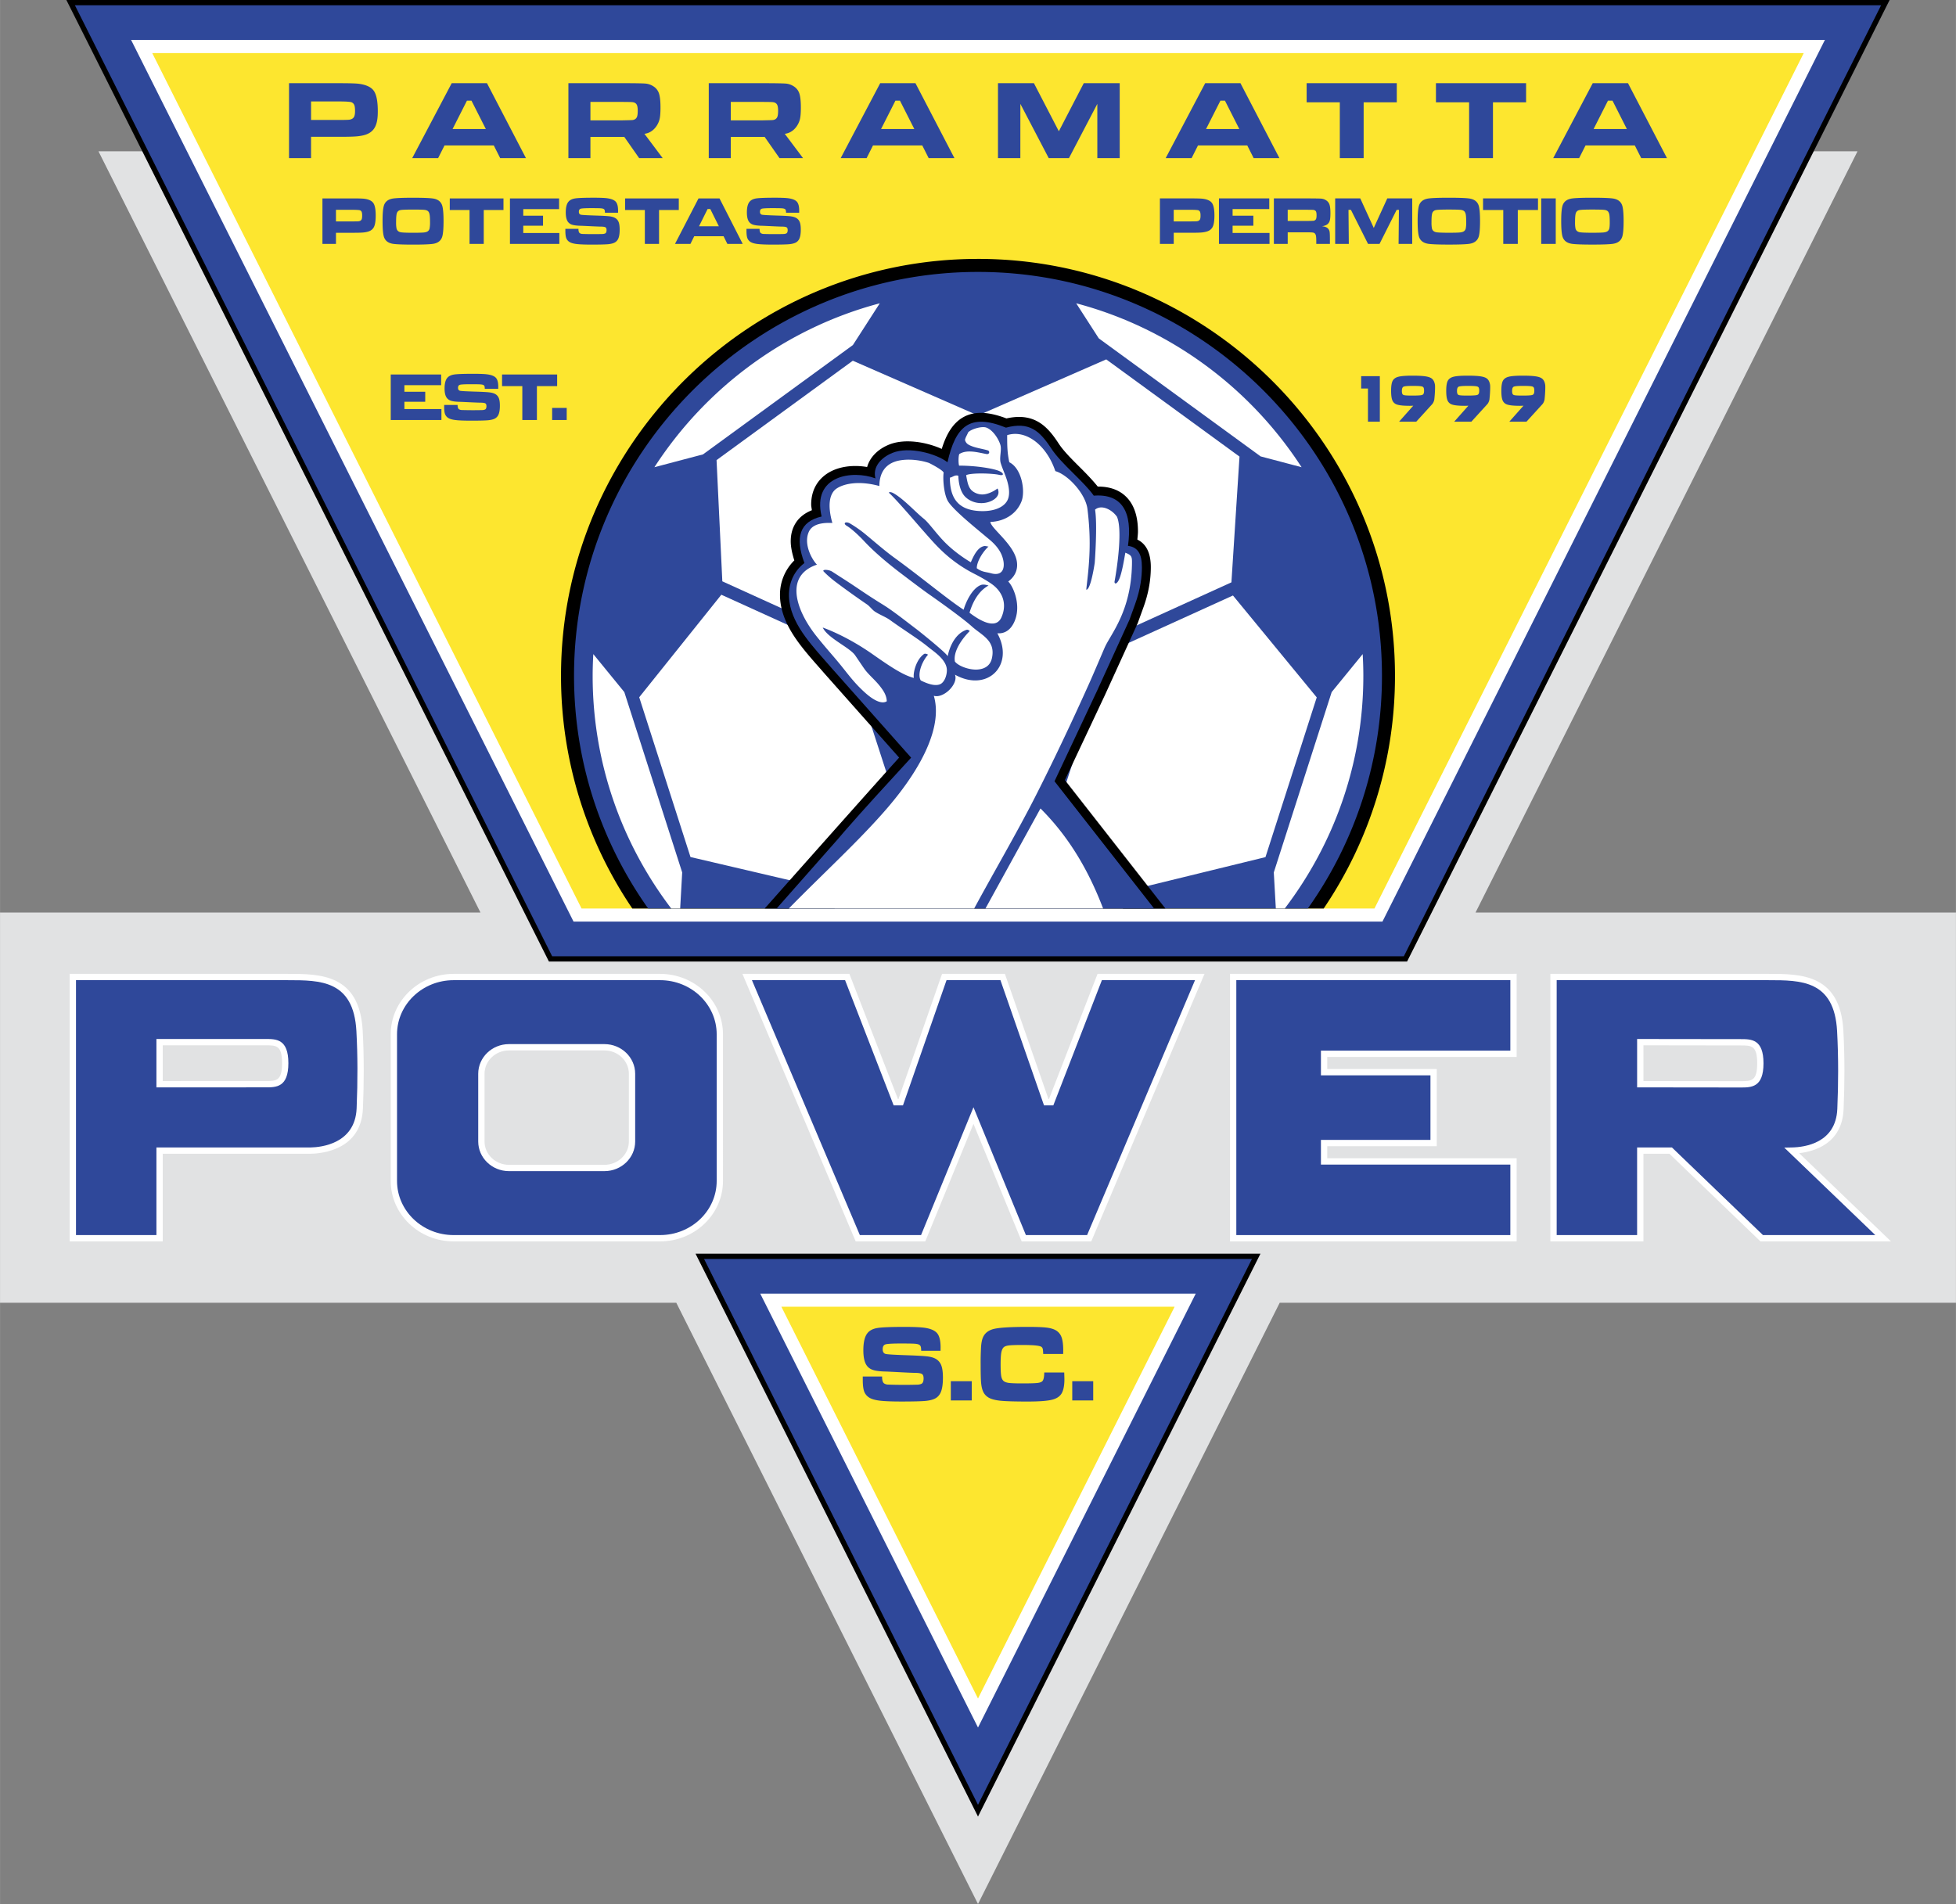
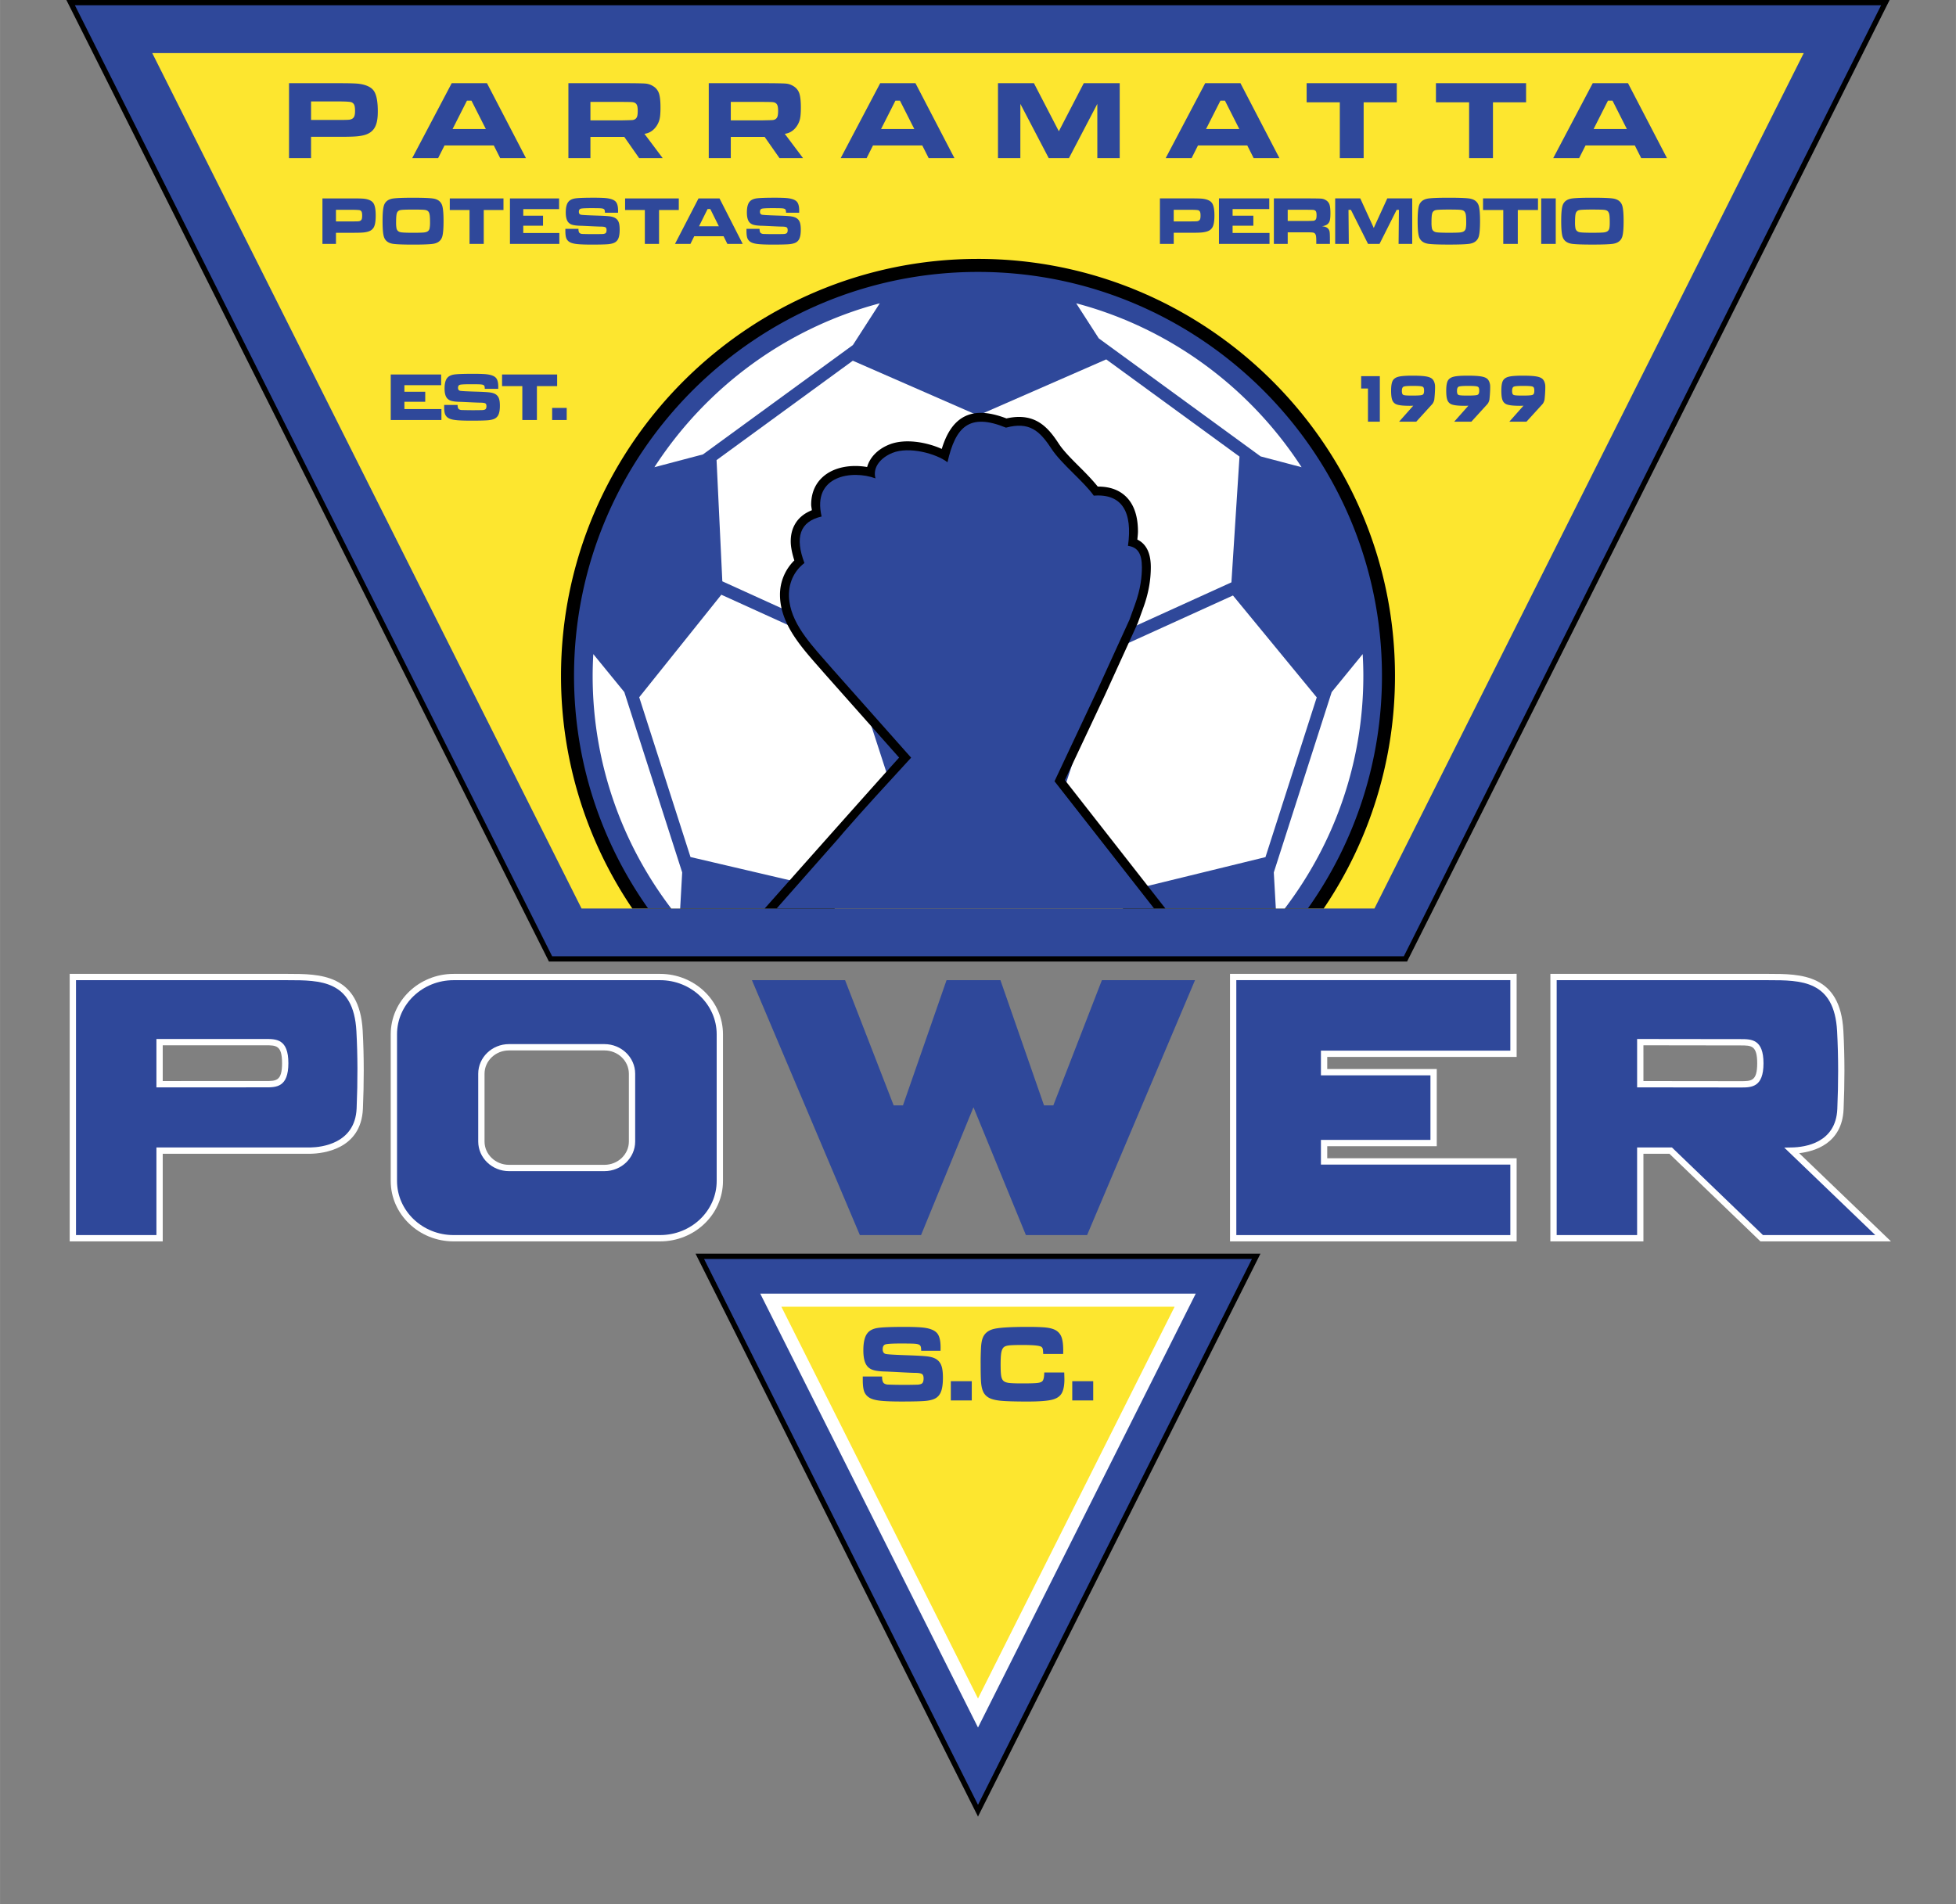
<svg xmlns="http://www.w3.org/2000/svg" width="2500" height="2434" viewBox="0 0 213.876 208.237">
  <rect x="0" y="0" width="213.876" height="208.237" fill="#808080" stroke="none" />
-   <path fill="#e1e2e3" d="M213.876 99.798h-52.532l41.769-83.254H10.762l41.77 83.254H0v42.68h73.945l32.993 65.759 32.993-65.759h73.945z" />
  <path d="M49.597 106.511c-3.792 0-6.876 2.965-6.876 6.609v16.039c0 3.645 3.084 6.609 6.876 6.609h22.578c3.792 0 6.877-2.964 6.877-6.609V113.12c0-3.644-3.085-6.609-6.877-6.609H49.597zm3.382 18.334v-7.412c0-1.406 1.2-2.55 2.674-2.55h10.435c1.474 0 2.674 1.144 2.674 2.55v7.412c0 1.406-1.2 2.55-2.674 2.55H55.653c-1.474.001-2.674-1.144-2.674-2.55zM165.492 106.506h-30.998v29.262h31.343v-9.09h-20.711v-1.322h11.977v-8.44h-11.977v-1.321h20.711v-9.09h-.345z" fill="#fff" />
  <path d="M165.147 107.196v7.711h-20.711v2.701h11.976v7.06h-11.976v2.701h20.711v7.71h-29.963v-27.883h29.963z" fill="#2f489a" />
-   <path d="M131.188 106.511h-11.177l-5.31 13.691h-.057l-4.763-13.691h-6.875l-4.763 13.691h-.057l-5.311-13.691H81.178l12.385 29.257h7.61l5.27-12.855 5.271 12.855h7.61l12.384-29.257h-.52z" fill="#fff" />
  <path d="M130.667 107.201l-11.8 27.878h-6.691l-5.733-13.982-5.732 13.982H94.02l-11.801-27.878h10.185l5.311 13.691h1.019l4.763-13.691h5.895l4.764 13.691h1.019l5.31-13.691h10.182zM43.41 129.159V113.12c0-3.265 2.776-5.92 6.188-5.92h22.578c3.412 0 6.188 2.655 6.188 5.92v16.039c0 3.264-2.776 5.919-6.188 5.919H49.597c-3.411.001-6.187-2.655-6.187-5.919zm12.243-14.966c-1.854 0-3.364 1.454-3.364 3.24v7.412c0 1.786 1.509 3.24 3.364 3.24h10.435c1.854 0 3.363-1.454 3.363-3.24v-7.412c0-1.786-1.509-3.24-3.363-3.24H55.653z" fill="#2f489a" />
  <path d="M7.961 106.511h-.344v29.257H17.79v-9.584h16.179c1.297-.025 5.522-.454 5.711-4.931.061-1.434.091-2.812.091-4.147 0-1.5-.038-2.947-.115-4.368-.335-6.227-4.685-6.227-8.179-6.227H7.961zm21.071 7.81c1.166 0 1.808 0 1.808 1.956 0 1.954-.642 1.954-1.808 1.954l-11.242.001v-3.911h11.242z" fill="#fff" />
  <path d="M31.478 107.201c3.535 0 7.19 0 7.49 5.575.144 2.662.151 5.425.024 8.449-.165 3.875-3.891 4.248-5.03 4.27H17.101v9.584H8.306v-27.878h23.172zm-14.032 6.431h-.345v5.291l11.931-.001c1.171 0 2.497 0 2.497-2.645 0-2.646-1.326-2.646-2.497-2.646H17.446z" fill="#2f489a" />
  <path d="M169.871 106.511h-.345v29.257H179.7v-9.584h2.842c.197.188 9.953 9.584 9.953 9.584h14.274s-9.05-8.698-10.038-9.646c1.698-.196 4.7-1.067 4.857-4.807.062-1.446.092-2.834.092-4.18 0-1.51-.038-2.968-.115-4.397-.335-6.227-4.685-6.227-8.18-6.227h-23.514zm9.83 7.81l10.633.015c1.166 0 1.808 0 1.808 1.956 0 1.954-.642 1.954-1.806 1.954l-10.634-.012-.001-3.913z" fill="#fff" />
  <path d="M193.387 107.201c3.536 0 7.191 0 7.491 5.575.076 1.417.114 2.862.114 4.36 0 1.337-.03 2.715-.091 4.151-.157 3.714-3.527 4.18-4.968 4.208l-.833.015s8.87 8.526 9.957 9.569h-12.285l-9.953-9.584h-3.809v9.584h-8.795v-27.878h23.172zm-14.376 6.776v4.946l11.322.013c1.171 0 2.497 0 2.497-2.644 0-2.646-1.326-2.646-2.496-2.646l-11.324-.014v.345z" fill="#2f489a" />
  <path d="M7.254 0L60.02 105.162h93.836L206.621 0zM76.051 137.113l30.887 61.559 30.886-61.559z" />
  <path fill="#2f489a" d="M8.186.575l52.188 104.012h93.128L205.69.575z" />
-   <path d="M199.545 4.366l-48.383 96.429H62.713L14.33 4.366h185.215z" fill="#fff" />
  <path fill="#2f489a" d="M76.982 137.688l29.956 59.702 29.956-59.702z" />
  <path d="M130.749 141.48l-23.811 47.456-23.812-47.456h47.623z" fill="#fff" />
  <path fill="#fde62f" d="M106.938 185.763l-21.499-42.847h42.997l-21.498 42.847zM63.585 99.359L16.644 5.806l180.587-.001-46.94 93.554H63.585z" />
  <g fill="#2f489a">
    <path d="M60.919 40.957h-6.024v1.27h2.216v3.708h1.595v-3.708h2.213zM60.372 44.611h1.593v1.323h-1.593zM165.963 26.676v-3.708h2.209v-1.27h-6.009v1.27h2.212v3.708zM47.323 21.707c-.393-.054-1.114-.08-2.161-.08-1.049 0-1.77.026-2.16.08-.567.079-.913.355-1.042.829-.088.322-.132.864-.132 1.623 0 .796.043 1.359.132 1.684.128.474.475.75 1.042.829.393.053 1.118.08 2.175.08 1.037 0 1.752-.026 2.146-.08.567-.079.913-.355 1.042-.829.087-.325.132-.877.132-1.656 0-.775-.044-1.327-.132-1.651-.13-.474-.475-.751-1.042-.829zm-.352 3.271a.51.51 0 0 1-.175.3c-.094.076-.24.124-.436.146-.197.021-.592.033-1.187.033-.635 0-1.062-.015-1.283-.044-.298-.036-.477-.182-.536-.434a3.392 3.392 0 0 1-.046-.66c0-.504.027-.84.085-1.01a.486.486 0 0 1 .359-.326c.158-.042.631-.062 1.414-.062.688 0 1.122.012 1.302.039.179.025.309.092.386.199.063.084.104.211.129.378.023.167.036.431.036.788a3.432 3.432 0 0 1-.048.653zM54.16 43.101c-.161-.092-.375-.154-.647-.188-.271-.032-.809-.062-1.613-.084-.956-.03-1.491-.06-1.608-.092-.141-.039-.212-.146-.212-.322 0-.181.071-.292.212-.333.141-.04.533-.06 1.177-.06.536 0 .885.005 1.051.017.164.011.28.036.346.075.054.032.09.073.107.124.019.052.03.146.034.286h1.471l.003-.234c0-.452-.084-.773-.255-.965-.17-.191-.484-.318-.941-.381-.296-.042-.81-.062-1.542-.062-1.036 0-1.724.025-2.062.074-.338.05-.587.164-.751.345-.214.231-.321.627-.321 1.188 0 .501.093.859.282 1.073a.922.922 0 0 0 .457.279c.195.057.475.092.84.104.188.004.59.021 1.211.051.605.028 1 .043 1.188.043.243.005.403.033.483.082.079.05.118.148.118.297 0 .205-.056.329-.167.375a.88.88 0 0 1-.307.058 42.384 42.384 0 0 1-2.248-.008.618.618 0 0 1-.282-.083c-.102-.071-.152-.229-.15-.474h-1.469v.232c0 .359.037.625.107.8a.862.862 0 0 0 .388.422c.18.1.449.17.807.208.357.039.91.059 1.659.059.894 0 1.505-.015 1.833-.044.306-.029.543-.085.713-.167a.896.896 0 0 0 .396-.375c.125-.228.189-.578.189-1.047 0-.357-.038-.631-.113-.823a.878.878 0 0 0-.384-.45zM67.269 23.844c-.156-.092-.366-.154-.63-.188-.265-.033-.789-.061-1.572-.084-.932-.03-1.454-.06-1.567-.092-.137-.039-.207-.146-.207-.321 0-.182.07-.293.207-.334.137-.04.518-.06 1.147-.06.521 0 .862.005 1.023.016.161.011.272.036.338.075a.23.23 0 0 1 .104.124c.018.052.029.146.033.285h1.433l.003-.233c0-.452-.083-.773-.249-.965-.166-.191-.472-.318-.917-.381-.288-.042-.789-.062-1.502-.062-1.009 0-1.679.025-2.009.074-.329.05-.573.164-.731.345-.209.231-.313.627-.313 1.189 0 .501.091.859.274 1.073a.898.898 0 0 0 .445.279c.19.057.463.092.818.105.184.003.576.021 1.181.051.589.028.975.043 1.159.043.236.005.393.033.471.082.075.05.114.148.114.296 0 .205-.054.33-.164.375a.833.833 0 0 1-.297.058 38.494 38.494 0 0 1-2.192-.007.595.595 0 0 1-.275-.083c-.099-.07-.147-.229-.145-.474h-1.431v.232c0 .359.035.625.104.8a.852.852 0 0 0 .379.422c.175.1.438.17.785.208.349.039.887.059 1.617.059.871 0 1.467-.015 1.787-.043.299-.03.53-.086.695-.168a.886.886 0 0 0 .386-.376c.123-.228.184-.578.184-1.047 0-.357-.037-.631-.11-.823a.89.89 0 0 0-.376-.45zM160.64 17.292h2.608v-6.104h3.622v-2.09h-9.857v2.09h3.627zM44.216 43.94h2.279v-1.093h-2.279v-.72h4.019v-1.17h-5.513v4.978h5.543v-1.197h-4.049zM61.131 22.871V21.7h-5.373v4.978h5.401v-1.197h-3.944v-.797h2.16V23.59h-2.16v-.719zM146.501 17.292h2.607v-6.104h3.623v-2.09h-9.857v2.09h3.627zM48.604 15.905h5.387l.698 1.387h2.818l-4.261-8.194H49.39l-4.319 8.194h2.834l.699-1.387zm2.452-4.897h.495l1.57 3.103h-3.636l1.571-3.103zM130.994 15.905h5.387l.699 1.387h2.817l-4.261-8.194h-3.855l-4.32 8.194h2.835l.698-1.387zm2.452-4.897h.495l1.571 3.103h-3.636l1.57-3.103zM39.849 21.74c-.189-.026-.613-.04-1.271-.04h-3.324v4.978h1.479v-1.219h1.858c.576 0 .969-.012 1.181-.036.296-.035.528-.095.7-.184a.926.926 0 0 0 .397-.382c.14-.249.21-.68.21-1.294 0-.647-.085-1.095-.254-1.348-.169-.251-.494-.409-.976-.475zm-.294 2.216a.33.33 0 0 1-.156.187.507.507 0 0 1-.201.059c-.075.008-.281.012-.617.015h-1.848v-1.272h1.848c.45.007.708.024.774.051.09.036.154.096.188.178.035.083.054.213.054.391 0 .175-.014.306-.042.391zM39.243 9.164c-.318-.042-1.031-.065-2.135-.065h-5.507v8.194h2.409v-2.33h3.12c.967 0 1.628-.02 1.981-.059.812-.091 1.574-.302 1.939-1.108.222-.49.258-1.083.258-1.629 0-1.065-.143-1.803-.426-2.219-.284-.415-.831-.676-1.639-.784zm-.495 3.528a.541.541 0 0 1-.263.308.893.893 0 0 1-.336.096c-.126.012-.47.024-1.036.024H34.01v-2.025h3.103c.756 0 1.189.04 1.301.083.15.059.257.158.316.293.06.137.089.351.089.644 0 .29-.023.438-.071.577zM52.893 26.678V22.97h2.157V21.7h-5.871v1.27h2.161v3.708zM156.212 26.67c.402.053 1.145.079 2.226.079 1.062 0 1.794-.026 2.197-.079.579-.079.934-.355 1.066-.829.089-.325.134-.877.134-1.656 0-.775-.045-1.327-.134-1.651-.132-.474-.487-.75-1.066-.829-.403-.053-1.141-.079-2.212-.079-1.074 0-1.811.026-2.211.079-.58.079-.935.355-1.067.829-.089.323-.134.864-.134 1.624 0 .796.045 1.358.134 1.684.132.473.487.749 1.067.828zm.4-3.362a.495.495 0 0 1 .368-.327c.163-.042.646-.062 1.447-.062.703 0 1.148.012 1.331.039.184.024.316.092.396.199a.854.854 0 0 1 .132.378c.023.168.036.431.036.788a3.2 3.2 0 0 1-.047.653.51.51 0 0 1-.179.3c-.096.076-.246.124-.447.146-.201.021-.605.033-1.214.033-.65 0-1.087-.015-1.313-.044-.305-.036-.488-.181-.548-.434a3.294 3.294 0 0 1-.047-.66c-.002-.504.027-.84.085-1.009zM168.523 21.698h1.59v4.978h-1.59zM156.582 41.422c-.143-.122-.375-.208-.696-.259-.322-.051-.798-.077-1.43-.077-.733 0-1.21.037-1.518.111-.307.074-.522.215-.642.422-.124.211-.186.584-.186 1.115 0 .438.039.765.113.983a.798.798 0 0 0 .387.47c.255.131.738.196 1.539.196.085 0 .306-.008.383-.01l-1.552 1.747h1.878l1.745-1.917c.151-.165.226-.455.231-.509.073-.642.101-1.417.069-1.612-.048-.301-.156-.521-.321-.66zm-.909 1.611a.286.286 0 0 1-.141.15c-.108.054-.462.081-1.146.081-.477 0-.771-.019-.885-.055a.252.252 0 0 1-.166-.139.88.88 0 0 1-.046-.333c0-.243.063-.393.188-.449.126-.056.459-.083 1-.083.587 0 .902.024 1.034.07a.26.26 0 0 1 .16.138.836.836 0 0 1 .043.315.863.863 0 0 1-.041.305zM148.834 42.489h.745v3.631h1.299v-4.978h-2.042zM149.588 26.676h1.256l1.873-3.727h.248l-.037 3.727h1.491v-4.978h-2.727l-1.478 3.232-1.476-3.232h-2.743v4.978h1.491l-.035-3.727h.265zM145.408 24.111c.045-.17.067-.436.067-.797 0-.431-.035-.746-.105-.946a.881.881 0 0 0-.389-.473 1.126 1.126 0 0 0-.492-.169c-.169-.017-.683-.025-1.541-.028h-3.657v4.978h1.513V25.41h2.132c.312 0 .519.007.616.023a.406.406 0 0 1 .231.111.547.547 0 0 1 .114.273c.021.118.031.314.031.592v.266h1.491v-.463c0-.43-.011-.713-.032-.849a.7.7 0 0 0-.153-.343c-.139-.158-.366-.25-.684-.273.27-.042.47-.117.604-.227a.765.765 0 0 0 .254-.409zm-1.49-.205a.335.335 0 0 1-.137.183.396.396 0 0 1-.184.058c-.072.006-.293.012-.665.02h-2.128v-1.225h2.124c.35.002.561.006.635.011a.532.532 0 0 1 .191.044.303.303 0 0 1 .158.173c.03.082.046.204.046.365 0 .166-.014.29-.04.371zM134.778 24.682h2.27v-1.094h-2.27v-.72h4.009v-1.17h-5.5v4.978h5.528v-1.197h-4.037zM162.61 41.422c-.143-.122-.376-.208-.698-.259-.321-.051-.797-.077-1.429-.077-.734 0-1.211.037-1.518.111-.307.074-.521.215-.642.422-.123.211-.186.584-.186 1.115 0 .438.038.765.114.983a.8.8 0 0 0 .386.47c.255.131.738.196 1.539.196.086 0 .307-.008.383-.01l-1.551 1.747h1.877l1.747-1.917c.15-.165.225-.455.23-.509.074-.642.101-1.417.069-1.612-.048-.301-.156-.521-.321-.66zm-.91 1.611a.279.279 0 0 1-.141.15c-.107.054-.461.081-1.146.081-.477 0-.771-.019-.884-.055a.25.25 0 0 1-.167-.139.88.88 0 0 1-.046-.333c0-.243.063-.393.189-.449.125-.056.458-.083.999-.083.587 0 .904.024 1.036.07a.263.263 0 0 1 .16.138.836.836 0 0 1 .043.315.855.855 0 0 1-.043.305zM131.531 21.738c-.193-.026-.628-.04-1.301-.04h-3.401v4.978h1.513v-1.219h1.902c.589 0 .991-.012 1.208-.036.303-.035.542-.095.717-.183a.95.95 0 0 0 .407-.382c.143-.249.215-.679.215-1.294 0-.648-.087-1.095-.26-1.348-.175-.252-.507-.41-1-.476zm-.302 2.216a.33.33 0 0 1-.161.187.563.563 0 0 1-.204.059c-.078.007-.288.012-.633.015h-1.891v-1.272h1.891c.461.007.725.025.793.051a.332.332 0 0 1 .193.177c.036.084.055.213.055.392.001.175-.014.307-.043.391zM178.013 9.098h-3.855l-4.32 8.194h2.834l.699-1.387h5.387l.699 1.387h2.817l-4.261-8.194zm-3.76 5.012l1.57-3.103h.496l1.57 3.103h-3.636zM176.332 21.704c-.402-.053-1.14-.079-2.211-.079-1.074 0-1.812.026-2.211.079-.58.079-.935.355-1.066.829-.09.323-.134.864-.134 1.624 0 .796.044 1.358.134 1.684.132.474.487.75 1.066.829.402.053 1.145.079 2.227.079 1.061 0 1.794-.026 2.196-.079.58-.079.935-.355 1.066-.829.09-.325.135-.877.135-1.656 0-.775-.045-1.327-.135-1.651-.133-.475-.487-.751-1.067-.83zm-.36 3.272a.51.51 0 0 1-.18.3c-.097.076-.246.124-.447.146-.202.021-.606.033-1.214.033-.651 0-1.088-.015-1.314-.044-.306-.036-.488-.181-.548-.434a3.294 3.294 0 0 1-.047-.66c0-.504.028-.84.086-1.009a.493.493 0 0 1 .367-.327c.163-.042.646-.062 1.448-.062.702 0 1.146.012 1.331.039.184.024.317.092.396.199a.854.854 0 0 1 .132.378c.023.168.036.431.036.788.002.303-.015.52-.046.653zM168.637 41.422c-.143-.122-.376-.208-.698-.259-.32-.051-.797-.077-1.429-.077-.733 0-1.21.037-1.518.111-.308.074-.521.215-.643.422-.123.211-.185.584-.185 1.115 0 .438.038.765.113.983a.8.8 0 0 0 .386.47c.255.131.739.196 1.539.196.085 0 .307-.008.383-.01l-1.551 1.747h1.877l1.747-1.917c.151-.165.225-.455.231-.509.073-.642.101-1.417.069-1.612-.048-.301-.156-.521-.321-.66zm-.91 1.611a.282.282 0 0 1-.141.15c-.108.054-.461.081-1.147.081-.477 0-.772-.019-.884-.055a.254.254 0 0 1-.167-.139.88.88 0 0 1-.046-.333c0-.243.063-.393.189-.449.125-.056.458-.083.999-.083.587 0 .904.024 1.036.07a.26.26 0 0 1 .16.138.84.84 0 0 1 .042.315.82.82 0 0 1-.041.305zM76.377 21.7l-2.573 4.978h1.688l.416-.843h3.208l.417.843h1.677L78.673 21.7h-2.296zm.057 3.045l.935-1.885h.295l.936 1.885h-2.166zM115.778 14.357l-2.725-5.259h-3.93v8.194h2.446l.002-5.931 3.1 5.931h2.214l3.101-5.931.001 5.931h2.447V9.098h-3.93zM87.074 23.844c-.157-.092-.367-.154-.631-.188-.265-.033-.789-.061-1.572-.084-.932-.03-1.453-.06-1.567-.092-.137-.039-.207-.146-.207-.321 0-.182.07-.293.207-.334.137-.04.519-.06 1.147-.06.521 0 .862.005 1.024.016.16.011.273.036.337.075a.227.227 0 0 1 .104.124c.019.052.029.146.034.285h1.433l.003-.233c0-.452-.083-.773-.249-.965-.166-.191-.472-.318-.917-.381-.288-.042-.79-.062-1.502-.062-1.009 0-1.679.025-2.009.074-.329.05-.572.164-.731.345-.208.231-.313.627-.313 1.189 0 .501.091.859.274 1.073a.896.896 0 0 0 .446.279c.19.057.463.092.818.105.183.003.576.021 1.18.051.589.028.976.043 1.159.043.236.005.393.033.47.082.076.05.115.148.115.296 0 .205-.054.33-.164.375a.836.836 0 0 1-.299.058 38.364 38.364 0 0 1-2.19-.007.591.591 0 0 1-.275-.083c-.1-.07-.147-.229-.146-.474h-1.431v.232c0 .359.035.625.104.8a.845.845 0 0 0 .378.422c.175.1.438.17.786.208s.887.059 1.617.059c.872 0 1.467-.015 1.787-.043.299-.03.53-.086.696-.168a.886.886 0 0 0 .386-.376c.122-.228.184-.578.184-1.047 0-.357-.037-.631-.111-.823a.893.893 0 0 0-.375-.45zM95.457 15.905h5.387l.699 1.387h2.817l-4.261-8.194h-3.855l-4.32 8.194h2.835l.698-1.387zm2.452-4.897h.495l1.57 3.103h-3.635l1.57-3.103zM74.221 21.7h-5.872v1.27h2.16v3.708h1.553V22.97h2.159zM72.458 17.292l-1.996-2.659c.887-.095 1.466-.866 1.648-1.562.073-.28.11-.717.11-1.313 0-.709-.057-1.228-.173-1.558a1.45 1.45 0 0 0-.638-.779 1.852 1.852 0 0 0-.806-.278c-.279-.027-1.122-.045-2.53-.045h-5.924v8.194h2.409V14.97h3.701l1.625 2.322h2.574zm-2.792-4.559a.558.558 0 0 1-.227.302.672.672 0 0 1-.301.095c-.118.01-.481.02-1.089.032h-3.491v-2.016h3.485c.572.004.92.01 1.04.019.123.008.226.03.313.072a.5.5 0 0 1 .259.286c.051.133.075.334.075.601.001.272-.022.474-.064.609zM87.458 13.071c.073-.28.11-.717.11-1.313 0-.709-.057-1.228-.173-1.558a1.454 1.454 0 0 0-.638-.779c-.257-.159-.527-.251-.806-.277s-1.123-.045-2.529-.045h-5.925v8.194h2.409v-2.322h3.701l1.625 2.322h2.573l-1.997-2.659c.889-.095 1.469-.866 1.65-1.563zm-2.444-.338a.556.556 0 0 1-.226.302.672.672 0 0 1-.301.095c-.118.01-.48.02-1.089.032h-3.491v-2.016h3.485c.572.004.92.01 1.041.019.123.008.227.03.314.072.124.06.209.155.258.286.051.133.076.334.076.601-.001.272-.023.474-.067.609zM117.245 151.058h2.292v2.105h-2.292zM102.385 148.654c-.231-.147-.541-.246-.931-.3-.391-.052-1.165-.097-2.32-.135-1.375-.047-2.146-.094-2.314-.146-.202-.062-.304-.231-.304-.511 0-.289.102-.465.304-.53.203-.064.767-.096 1.694-.096.77 0 1.273.008 1.511.026.237.018.403.058.499.119a.362.362 0 0 1 .153.198c.028.081.043.231.05.454h2.115l.005-.373c0-.719-.122-1.229-.367-1.534-.246-.303-.696-.506-1.354-.606-.427-.065-1.167-.1-2.219-.1-1.489 0-2.478.04-2.964.12-.485.079-.846.261-1.08.548-.308.369-.462.999-.462 1.891 0 .799.135 1.368.405 1.708.156.204.376.354.657.444.281.091.684.146 1.208.166.271.006.851.034 1.742.081.871.046 1.439.07 1.71.07.35.008.581.052.696.13.112.08.169.236.169.472 0 .327-.081.525-.242.598a1.158 1.158 0 0 1-.44.091 50.221 50.221 0 0 1-3.233-.011.82.82 0 0 1-.407-.13c-.147-.113-.218-.365-.215-.755h-2.113v.37c0 .571.052.996.154 1.271.104.28.29.503.559.674.259.159.646.27 1.16.331.514.062 1.31.093 2.387.093 1.285 0 2.164-.023 2.637-.069.44-.047.783-.137 1.026-.268.244-.13.434-.33.569-.598.181-.363.272-.919.272-1.666 0-.568-.054-1.004-.163-1.309a1.39 1.39 0 0 0-.554-.718zM114.183 150.105c-.007.496-.075.812-.204.947-.098.104-.287.172-.563.203-.278.031-.836.046-1.671.046-.678 0-1.151-.018-1.42-.051-.267-.036-.462-.105-.583-.21-.131-.109-.218-.286-.263-.53-.045-.247-.068-.67-.068-1.269 0-.6.025-1.038.075-1.313.052-.275.142-.469.271-.586.109-.097.293-.161.556-.194.262-.033.735-.049 1.417-.049.69 0 1.204.018 1.542.056.34.036.551.095.635.176.059.06.099.132.118.221.018.09.034.265.045.529h2.181l.006-.395c0-.652-.067-1.143-.199-1.477a1.424 1.424 0 0 0-.688-.758c-.25-.127-.583-.215-1.003-.262-.419-.046-1.091-.07-2.015-.07-1.846 0-3.072.076-3.681.224-.609.149-1.014.475-1.212.978-.091.225-.153.539-.184.945a29.417 29.417 0 0 0-.047 1.985c0 .94.016 1.59.047 1.951.039.445.123.794.251 1.049.129.256.326.459.587.61.293.166.73.28 1.309.337.579.057 1.551.086 2.914.086 1.298 0 2.211-.068 2.739-.209.528-.139.883-.402 1.064-.788.165-.345.247-.823.247-1.435 0-.112-.007-.362-.02-.748h-2.183zM103.966 151.058h2.292v2.105h-2.292z" />
  </g>
  <path d="M106.938 28.315c25.114 0 45.596 20.483 45.596 45.598a45.288 45.288 0 0 1-7.795 25.447H69.136a45.303 45.303 0 0 1-7.794-25.447c-.001-25.115 20.481-45.598 45.596-45.598z" />
  <path d="M106.938 29.74c24.329 0 44.172 19.843 44.172 44.172a43.9 43.9 0 0 1-8.104 25.447H70.869c-5.1-7.202-8.104-15.984-8.104-25.447 0-24.329 19.843-44.172 44.173-44.172z" fill="#2f489a" />
  <path d="M64.873 71.537a41.575 41.575 0 0 0-.072 2.376c0 9.547 3.206 18.368 8.593 25.447h.977l.221-3.943-6.328-19.725-3.391-4.155zM134.817 65.128l-13.595 6.18-2.575 7.937-2.764 8.522h-17.89l-2.765-8.522-2.575-7.937-13.78-6.264-8.98 11.213L75.5 93.732l14.38 3.365 1.394 2.262h31.503l1.348-2.132 14.247-3.485 5.606-17.472zM96.198 33.172c-10.266 2.715-19.009 9.225-24.644 17.926l5.314-1.403 16.389-11.956 2.941-4.567zM149.003 71.537l-3.391 4.155-6.329 19.723.222 3.945h.977c5.386-7.079 8.592-15.9 8.592-25.447 0-.798-.027-1.59-.071-2.376zM142.321 51.098c-5.635-8.701-14.378-15.211-24.645-17.926l2.469 3.833 17.698 12.911 4.478 1.182z" fill="#fff" />
  <path fill="#fff" d="M99.7 65.457l7.238-5.268 7.236 5.268 6.378 4.641 14.097-6.408.884-13.753-14.572-10.631-14.023 6.132-13.689-5.987-14.899 10.87.631 13.257 14.342 6.52z" />
  <path d="M120.833 75.984l3.569-7.827.621-1.718c.543-1.499.809-2.936.812-4.392v-.017c0-1.551-.505-2.548-1.471-3.017.023-.293.066-.606.066-.878 0-1.616-.401-2.858-1.197-3.707-.767-.815-1.842-1.22-3.199-1.211-.557-.692-1.237-1.401-1.934-2.094-.886-.88-1.801-1.79-2.327-2.594-1.172-1.797-2.591-3.468-5.723-2.766-1.936-.735-3.423-.813-4.62-.19-1.318.686-2.019 2.106-2.455 3.525-1.648-.739-4.029-1.175-5.765-.47-1.278.52-2.109 1.425-2.395 2.449-1.625-.28-3.541-.071-4.826 1.066-.636.562-1.293 1.516-1.293 3.05 0 .182.057.412.076.611-.865.346-1.501.88-1.888 1.601-.282.525-.423 1.122-.423 1.798 0 .62.154 1.329.392 2.089a5.25 5.25 0 0 0-1.568 3.771c0 .296.022.597.066.901.39 2.682 2.321 4.876 4.188 6.997l.698.797 8.075 9.099c-3.45 3.814-14.009 15.727-14.123 15.854l-.574.647h43.811l-10.985-14.04c.459-.97 4.392-9.334 4.392-9.334z" />
  <path d="M84.921 99.359l6.759-7.662c.189-.229.379-.454.572-.674 2.268-2.61 4.769-5.313 7.374-8.158l-8.649-9.746c-2.056-2.373-4.264-4.593-4.658-7.294-.234-1.61.28-3.206 1.639-4.25-1.05-2.771-.532-4.536 1.881-5.085-1.07-4.514 3.364-5.106 5.886-4.17-.336-1.266.633-2.29 1.855-2.788 1.824-.742 4.815.087 6.021 1.023.881-3.879 2.381-5.424 6.395-3.784 2.534-.674 3.667.308 4.961 2.292 1.103 1.688 3.511 3.55 4.641 5.147 3.117-.243 4.256 1.829 3.739 5.489 1.08.141 1.526.881 1.523 2.345-.002 1.002-.131 2.343-.754 4.062l-.608 1.68-3.548 7.78-4.646 9.88 10.886 13.911H84.921v.002z" fill="#2f489a" />
-   <path d="M104.788 52.033c.031 1.005.295 1.868.787 2.333.56.526 1.383.76 2.181.622.897-.155 1.72-.762 1.319-1.564-.572.425-1.201.658-1.688.655-.408-.002-.92-.187-1.211-.518-.329-.375-.418-.936-.533-1.583.401-.279 2.866-.225 3.607-.044.544.132.569-.187-.043-.438-.611-.251-2.443-.57-4.336-.57-.087-.263-.08-1.038.02-1.265.832-.526 2.003-.188 2.959-.005.362.069.413-.32.15-.401-.486-.151-1.227-.25-1.775-.472-.329-.133-.573-.252-.697-.616-.059-.17.282-.696.326-.872.337-.375 1.515-.708 1.996-.53.701.26 1.314 1.183 1.533 1.883.175.569-.144 1.406.043 2.015.209.677.583 1.419.773 2.187.191.771.206 1.471-.094 1.961-.467.765-1.55 1.108-2.756 1.089-1.25-.02-2.123-.351-2.684-.972-.555-.616-.802-1.518-.802-2.688.306-.043.532-.339.925-.207zm3.063 6.696c.321.275 1.243.938 1.666 1.946.451 1.072.365 2.454-1.183 2.016-.522-.148-.927-.109-1.53-.541 0-.765.701-1.847 1.279-2.37-.16-.02-.338-.08-.472-.055-.721.134-1.147 1.056-1.459 1.77-.774-.453-1.901-1.237-2.829-2.176-.986-.999-1.766-2.154-2.324-2.595-.85-.673-2.185-2.154-3.294-2.776-.365-.204-.568-.111-.487-.036.939.877 2.971 3.283 3.6 3.992.88.994 1.691 1.963 2.754 2.87a15.038 15.038 0 0 0 2.92 1.961c.515.261 1.284.673 1.932 1.127 1.206.842 1.724 2.193 1.08 3.651-.662 1.496-2.624.163-3.494-.5.43-1.438 1.132-2.452 2.081-2.974-.31-.09-.602-.157-.872-.045-.963.398-1.641 1.933-1.852 2.691-1.662-1.07-4.582-3.514-7.589-5.698-1.107-.804-2.322-1.883-3.349-2.719a13.795 13.795 0 0 0-1.537-1.048c-.472-.22-.743.025-.3.292.552.333 1.368 1.105 1.89 1.667 1.261 1.353 2.918 2.683 3.991 3.5.788.6 2.409 1.83 3.156 2.351 1.194.832 3.703 2.634 4.636 3.481 1.073.973 2.627 1.528 2.195 3.48-.15.681-.633 1.169-1.584 1.236-.854.06-2.065-.359-2.463-.875-.186-1.01.603-2.307 1.623-3.336-.104-.094-.224-.178-.361-.132-1.102.369-1.796 1.619-2.051 2.885-.18-.385-3.128-2.746-3.437-2.977-1.125-.843-2.501-1.962-3.691-2.692-1.726-1.059-2.698-1.777-4.114-2.687-.323-.208-.98-.629-1.385-.892-.38-.249-1.184-.273-.918-.002.338.346.771.733 1.275 1.114a90.97 90.97 0 0 0 3.472 2.487c.233.16.565.579.798.74.523.362 1.204.598 1.702.958 1.482 1.075 3.144 2.092 4.166 2.942.562.468 2.039 1.378 2.043 2.534.003.564-.257 1.331-.742 1.539-.624.266-1.555-.138-2.11-.411-.37-.578.013-1.933.792-2.821-.083-.059-.319-.155-.433-.077-.874.607-1.224 2.083-1.119 2.62-1.155-.301-2.44-1.141-4.518-2.598-2.995-2.101-5.48-2.922-5.443-2.911.525 1.139 2.906 2.16 3.521 3.008.149.206.993 1.477 1.153 1.675.618.761 1.245 1.201 1.871 2.122.259.381.439.792.456 1.255-.481.319-1.252-.032-1.974-.601-.33-.26-.652-.563-.945-.855-.852-.847-1.424-1.644-2.177-2.567-.739-.907-1.626-1.879-2.576-3.073-1.334-1.677-1.84-3.028-2.028-3.738-.194-.728-.231-1.394-.099-1.977.223-.971.92-1.711 2.165-2.131-.493-.484-1.51-2.205-.888-3.592.283-.631 1.026-1.04 2.572-.965-.535-1.881-.351-3.227.474-3.772.878-.58 2.563-.851 4.665-.268.008-1.192.451-2.222 1.685-2.659.9-.319 2.354-.312 3.706.121.07.021 1.513.755 1.637 1.065-.108.814.057 2.421.462 3.114.573.99 3.296 3.15 4.209 3.932zm-21.597 40.63c3.769-3.855 7.81-7.522 10.854-11.088 3.979-4.661 5.926-9.028 4.999-12.173 1.062.324 2.702-1.28 2.315-2.307 3.559 1.982 6.547-1.06 4.63-4.53 1.325.107 1.957-1.13 2.124-2.151.244-1.492-.446-3.039-.933-3.511.963-.714 1.097-1.643.891-2.441-.453-1.755-2.746-3.361-2.849-4.073 1.688-.068 2.934-.992 3.418-2.273.425-1.122.017-3.591-1.343-4.258-.219-1.051-.232-1.735-.232-2.962 2.028-.649 4.299 1.06 5.267 3.934 1.388.391 3.31 2.477 3.513 4.15.332 2.718.31 4.839.009 7.541l-.142 1.27c.328.056.672-1.279.923-2.899.018-.122.31-4.246.041-5.848.657-.569 1.793-.071 2.39.769.598 1.335.092 5.174-.258 7.085-.042.233.175.388.447-.126.358-.676.634-2.505.732-3.02.727.289.738.443.723 1.266-.095 5.095-2.255 7.552-2.944 9.023-.127.271-1.343 3.167-1.898 4.373-.177.385-2.791 6.259-5.841 12.236-1.923 3.768-4.682 8.509-6.57 12.016H86.254v-.003zm21.502 0l6.014-10.938c2.909 2.902 5.134 6.447 6.847 10.938h-12.861z" fill="#fff" />
</svg>